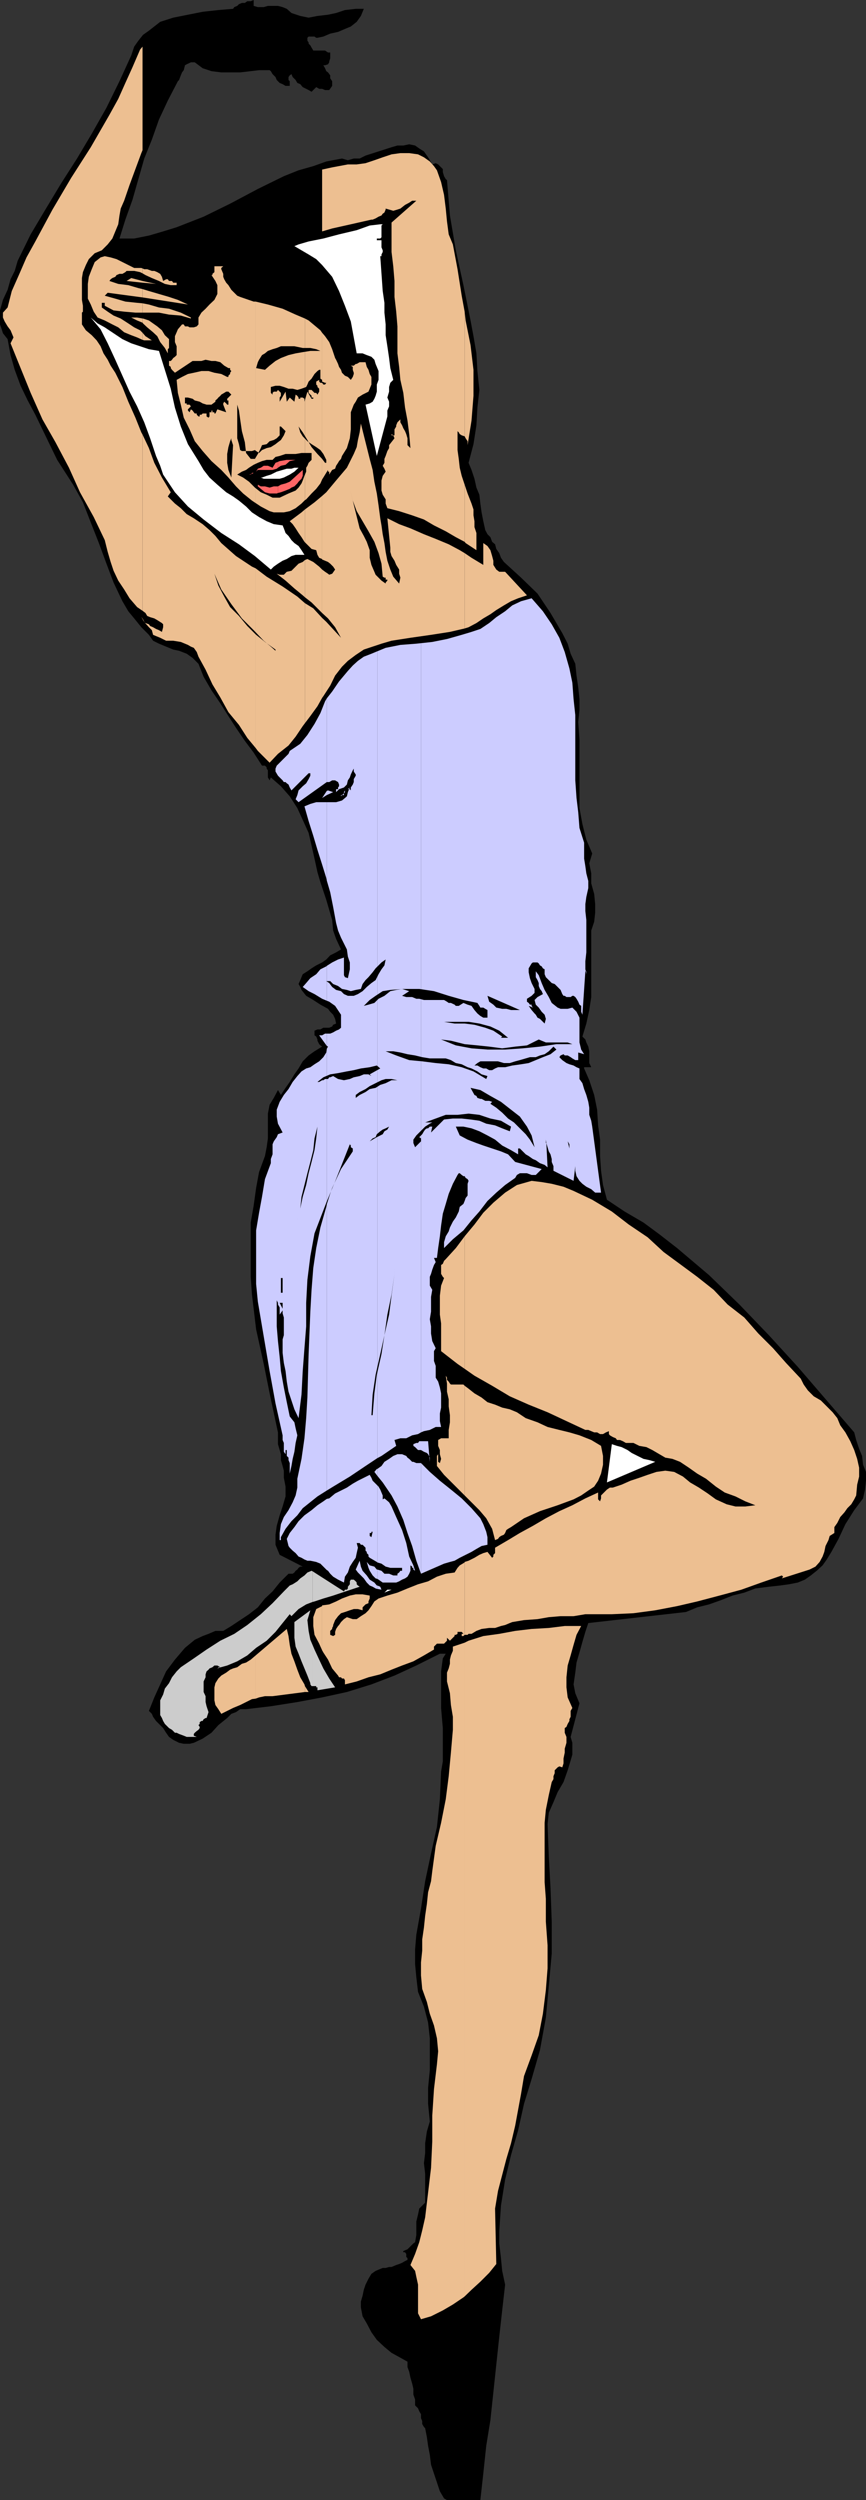
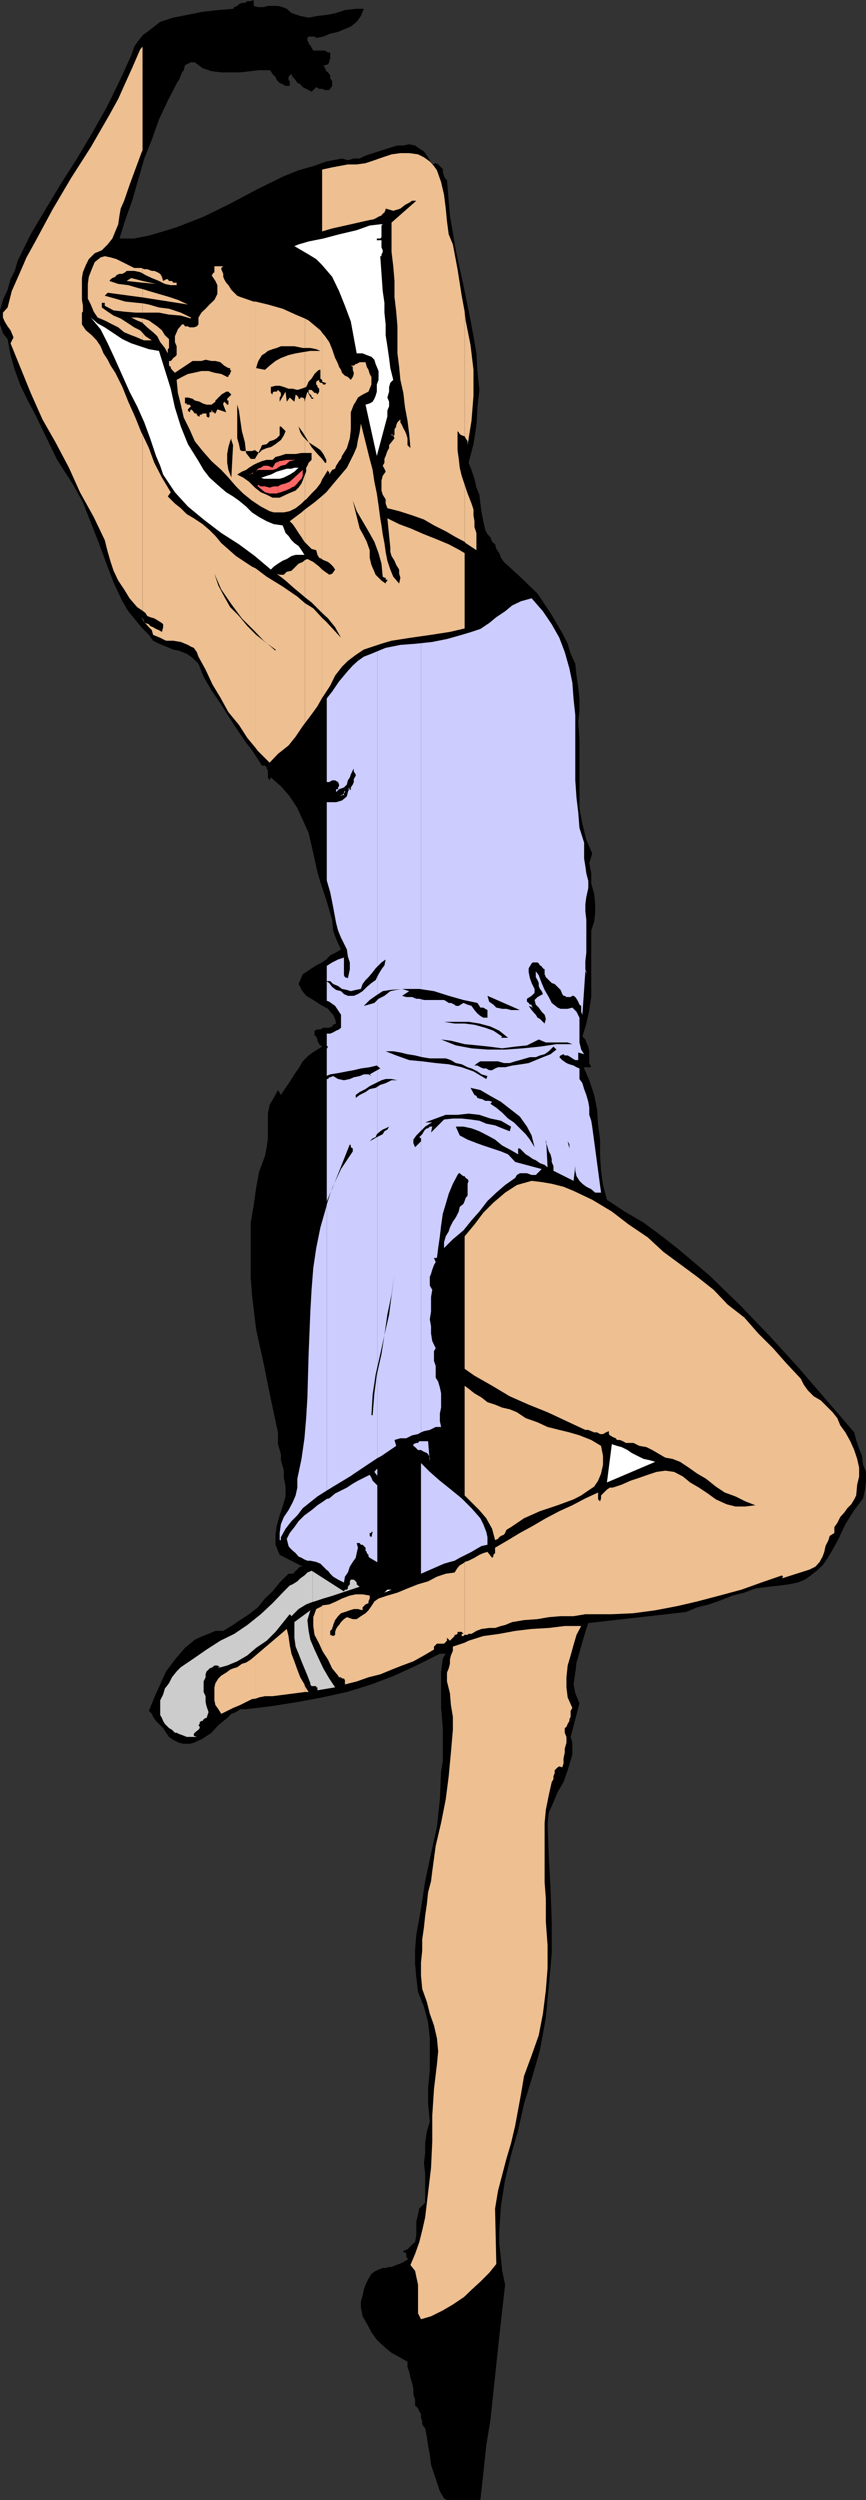
<svg xmlns="http://www.w3.org/2000/svg" width="353" height="1018.801">
  <rect width="100%" height="100%" fill="#333333" stroke="none" />
  <path d="m103.398 2.398 1.704.5h2.398l1.7-.5h4.1l1.9.5 1.698.7 1.903 1.703 3.597 1.199 3.403.7 3.597-.7L133.7 6l3.3-.7 3.602-1.202 4.398-.5h3.3L147.103 6.5l-1.704 2.398L143 10.801l-2.398 1L137.8 13l-3.2.7-2.8 1.198-2.403.5h-.5l-.699-.5H125.8l-.5.5v1.2l.5.703v.5l.699.699.5.898.7 1.2h4.8l1.2.8h.902v2.403L134.199 25v.398l-.5.801-1.199.399h-.7l.7 1.203L133 29l.7.5.902 1.2v1.198l.796 1.2V35l-1.199 1.7H132.5l-1.2-.5h-1.198l-1.204-.7L127 37.398l-1.2-.699-1-.5-1.402-.699-1-1.2-1.199-.5-.699-1.202-1.2-1.2-.5-1.199-.698.5-.5.7v1.199l.5.5V35h-1.704l-1.199-.7-1.199-.5-1.2-1.202-.5-1.2-1.198-1.199-.704-1.199-.5-.402h-4.296l-3.403.402-4.3.5h-7.7l-4-.5-3.597-1.2-3.204-2.402h-1.597l-1.7.801-.703.399-.5 2-.699.902-.5 1.2L73 32.597l-.5.5L68.398 41l-3.597 7.7-2.903 8.198-3.097 7.7L56.398 73 54 81.398 51.102 89.5l-2.403 7.7h6l6-1.2 5.801-1.7 5.5-1.702L83 88.3 93.8 83l11.302-6 10.597-5.2 6-2.402 6-1.699L133 65.801l6.398-1.203 2.403.703 2.398-.703h2.403l2.398-1.2L159.602 60l2.398-.7h2.398l2.403-.5 2.398.5 1.7 1.2 1.902 1.2 1.699 2.398L176.2 67l1.402-.5 1 .5 1.898 1.898v1.2l.5 1.703.7 1.199.5.398 1.198 14.403L185.801 102l3.097 14.2 2.903 14.398L193 137l1.2 7 .402 7.2.796 7.698-.796 7.2-.403 7.203L193 181l-2 7.598 1.2 2.902 1.198 3.598.801 3.601 1.2 2.899.402 3.601.5 3.602.699 3.597.8 3.602.9 1.7 1.198 1.198.704 1.903 1.199 1 .5 1.898 1.199 1.7.7 1.902 1.198 1.699 7 6.398 6.704 6.5 5.296 7.903L229.2 258l2.2 4.3 1.203 4.098 1.898 4.102.5 4.8.7 4.798.5 4.8v4.5l-.5 4.801.5 7.2V329.3l1.198 6.5 1.602 6.398 2.398 5.602-1.199 4 .801 4.097V360l1.2 4.3.402 4.098V372l-.403 3.598-1.199 3.601v27.102l-.8 5.297-1.2 5.5-1.602 5.3 1.204 1.2.398 1.203.8 1.699.4 1.898v4.801l.8 1.7h-2.898v.5l2.097 4.8 2 6 1.2 6 .402 6.399.8 5.8v6.7l.399 6 .8 5.8 1.598 6 7.204 4.801 7.699 4.5 6.5 4.801 7.199 5.598 13 11 12.398 12 12 12.5L325.2 557l11.8 13.7 11.2 13 .8 3.1 1.2 3.598 1.198 2.903.403 3.597 1.199 2.903v3.597l-.398 3.602-.801 3.598-3.602 4.8-3.597 5.7-2.801 6-2.903 5.3L337 635.5l-1.7 2.398-2.402 2.2L330.5 642l-2.398 1.7-2.903 1.198-3.597.7-3.602.5-4.602.5-5.5.703-4.5 1.699-4.796 1.2-4.801 1.898L289 653.8l-4.8 1.2-4.598 1.898-39.801 4.5-1.2 3.602-1.203 4.098-1.199 4.3L235 677.5l-.5 4.098-.7 4.8.7 3.602 1.7 4.098-3.598 13.703.699 2.398V715l-.7 2.398-1.203 4-1.699 4.801-2.398 4.102-1.7 4.097-1.902 4.301-.5 4.602.5 13.199.7 12.898.5 13.7v13l-1.2 13.203-1.199 12.898-2.398 13.2-3.403 11.8-3.097 10.102-2.403 10.797-2.898 10.101-2.403 10-1.699 10.602-.699 10.597v4.801l.7 6 .5 5.2 1.198 5.601-1.199 10.5-1.199 10.8-1.2 11.298-1.198 11.3-1.204 11.301-1.699 10.5L197 1008l-1.2 10.8h-13.6l-1.2-.702-1.7-2.899-1.198-3.601-1.204-3.598-1.199-3.602-.5-4.097-.699-3.602-.5-3.601-.7-3.598-.5-.5-.698-1.2v-1.202l-.5-1.2v-1.597l-.704-1.203-.5-1.2-1.199-1.199v-2.398l-.699-2v-2.403l-.5-2.097-.7-2.403-.5-2.398-.698-1.902v-2.2l-3.403-1.898-3.097-1.7-2.903-2.402-3.097-2.898-2.204-3.102-1.898-3.597-1.7-2.903-.698-3.597v-2.403l.699-2.398.5-2.402L149 931l1.2-2.402 1.198-2 1.704-1.2L156 924.2h1.2l1.402-.398h1L161.5 923l1.2-.402 1.198-.5 1.204-.7 1-.5v-.699l-.5-.5V918.5l-.5-.7h-.704v-.5l1.704-.702 2.398-2.399.7-.5.5-2.898v-5.5l.698-2.903.5-2.398 2.403-2.402V885.8l-.5-4.301.5-4.102v-4l.699-4.8 1.2-4.098-.7-7.2v-6.5l.7-7.202v-13l-.7-6.399-1.7-6.5-2.402-6-.699-6-.5-5.3v-6l.5-6 1.903-10.598 1.699-11.203 2.398-11.297 2.403-10.801 1.199-11.3.5-11.302.699-4.097v-13.602l-.7-8.199v-14.902l.7-5.297 1.2-1.903h-2.4l-9.6 4.801-8.9 4.102-9.402 3.597-10 3.102-10.097 2.2-10.102 1.898-10.8 1.703-10.099 1.2h-2.403l-1.699 1.2-1.898.698-1.7 1.7L89 703l-2.8 3.098-3.598 2.402L79 710.2l-1.7.398h-2.402L73 710.199 70.602 709l-1.704-1.2-1.199-1.702-1.199-1.899-2.898-2.898-1.204-1.703-.5-1.2L60.7 697.2l2.2-5.5 2.402-5.3 2.398-5.301 3.602-4.797 4.097-4.801 4-3.3 3.204-1.5 2.398-.9 2.8-1.202H91l3.3-2 3.598-2.399 3.602-2.398 3.602-2.801 2.898-3.602 3.102-2.898 2.898-3.602 3.602-3.597h1.699l.699-.5.5-.703.7-.5.5-.7.698-.5h1l-9.398-4.8-1.7-4.098v-4.102l.5-3.597 1.2-4.301 1.2-3.602 1.198-4.097v-4l-.699-3.602v-2.898l-.5-1.903L114.5 595v-2.402l-.5-1.7-.7-2.398v-4.8l-2.902-13.5-2.898-14.4-3.102-14.1-1.699-14.2-.5-7.2v-22.1l1.2-6.9 1-7.202 1.203-6.5 2.398-6.5.7-3.598.5-3.602v-10.097l.698-3.602 1.704-2.8 1.699-3.2 1.199 2 1.898-2.898 1.704-2.403 1.898-3.097 1.7-2.403 1.698-2.898 2.403-2.402 2.398-1.7 3.102-1.898-.7-.5-.5-.5-.703-1.402v-.5l-.5-1.2-.699-.5V420l1.2-.5h1.203l1.199-.7h2.398l1.2-.5.402-.702 1.199-.5-.398-1.899-.801-1.699-1.2-1.2-.902-1.202-3.097-1.7-2.903-1.898-2.898-1.7-1.903-2.402-.5-1.199L121.7 401l.7-1.602 1-2.398 1.902-1.2 1.699-1.202 1.898-1.2 2.403-1.199L133 391l1.602-1.7 2.398-1.202 2-1.2-2-4.3-1.2-3.399-.402-4.3-1.199-4.098-1.199-4.102-1.2-3.601-1.198-3.598-1.204-4.102-1.199-5.5-1.199-5.3-1.2-5.2-2.402-5.3-2.199-4.797-3.097-4.801-3.602-4.102-4.102-3.597-.5 1.199-.699-1.2v-2.902l-.5-.699v-.5L108 312h-1.2l-3.402-5.3-3.597-4.802-3.602-5.3-3.097-4.797-3.301-5.203-3.602-5.297L83 275.8l-2.102-5.301-2.398-2.402-2.398-1.7L73 265.2l-2.398-.5-2.903-1.199-2.898-1.2-2.403-1.202-1.699-2.399-3.097-3.101L54.699 252l-2.398-2.902L49.898 245l-3.597-7.602-2.903-7.699-3.097-8.398L37 212.898l-3.2-8.199-4-7.199-6.5-10.102L20.2 181l-2.9-6-2.902-6-3.097-5.8-2.903-6L6 150.7l-1.7-6-1.198-6.5-1.903-2.4-.5-1.6-.699-2v-5.7l1.2-4.3 1.902-4.102L4.3 113.8l1.7-3.402 1.2-4.097L12.5 95.5l6-10.102 6.5-10.8 6.398-10 6-10.098 6-10.602 5.301-10.8 4.801-10.5L54.7 19l1.698-2.402 1.903-2.399 2.398-1.699 4.602-3.602L70.6 7.2l12-2.398 6.4-.704 6-.5.5-.7 1.2-.5.698-.699 1.204-.5H99.8l1-.699h1.398l1.2-.5v2.398" />
  <path fill="#edbf91" d="m58.102 252.2.199.5.699 1-.898-1.7v.2" />
  <path fill="#edbf91" d="m58.102 252-.5-.5.5.7zm0-3.102 1.199.903L60 251l1.2.5 1.698.5 1.204.7L66 253.897l.5.5v1.2L66 257.5l-1.2-.7-1.198-.5-1.204-.702-1.199-.5-.5-.7-1.398-.5L59 253.7l1.7 1.899 1.198 1.203.5 1.898 1.204.5 1.699.7 2.398 1.199h2.903l3.097.5 2.903 1.203 1.199.699L79 264l1.2 1.7.698 1.898 2.903 5.3 2.8 6 3.2 5.301 3.3 6 4.297 5.2 3.403 5.3 3.398 4.102v-73.203l-1.5-.7-6.5-4.3-6-5.297-2.398-2.903L85.398 216l-2.796-2.402L79 211.199l-2.898-1.699-2.403-2.402-2.398-1.899-1.7-1.699-1.203-1.2 1.204-1.702-3.602-6-3.102-6-2.199-6-2.597-5.5v71.8" />
  <path fill="#edbf91" d="m58.102 177.098-.5-.899-2.403-6-2.898-6.5-2.403-6L47 151.9l-1.898-2.9-1.204-2.402L42.2 144l-1.2-2.902-1.602-2.399-2-2.101-2.398-2-1.602-2.399v-4.8l.403-.399v-2.402l-.403-2.399v-8.898l.403-2.403L35 108l1.2-2.402 2.402-2.399L41.5 102l2.398-2.402 1.903-2.399L47 94.301l1.2-2.903.5-3.597.5-2.801 1.402-3.2 2.199-6.402 2.398-6.5 2.403-6.5.5-1.199V19l-1 1.2L54 27.397 51.102 33.8l-2.903 6.5-3.597 6.5L37 60l-8 12.5-7.602 12.898-7 13-3.597 6.5-2.903 6.7-3.097 7-1.7 6.703-1.902 2.097v2L1.9 131l1.203 2 1.199 1.598.5 1.203.699 1.699-1.2 2.398L8.399 150l4.102 10.098 4.8 10.8 5.302 9.301 5.5 10.399 4.5 10 5.597 10.101 4.5 9.399 1.2 4.8L45.101 229l1.199 3.598 1.898 4 2.403 3.601 2.199 3.602 3.097 3.597 2.204 1.5v-71.8" />
  <path fill="#edbf91" d="m58.102 138.5.699.2h3.097l-2.597-1.7-1.2-1.402v2.902" />
  <path fill="#edbf91" d="m58.102 135.598-1-1-2.403-1.2-2.398-1.597-3.102-2-2.898-1.203L43.898 127l-2.398-1.7v-1.902h1.2v1.2l3.6 1.902 4.302.5 4.597.398h2.903v-3.8l-2.204-.2-4.796-.5L47 121.7l-4.3-1.199 1.198-1.2 14.204 1.9v-3.4l-1.704-.402-4.097-1.199-4.102-.5-3.597-1.199.5-.7.699-.5 1.199-.5.5-.702 1.2-.5h1.198l1.204-.7.5-.5h3.097l2.403.5 1 .5v-2l-.5-.199h-2.903l-2.398-1.2-2.403-1.2-2.398-1.202-2.398-.7-2.403-.5-1.699.5-2.398 1.903-1.204 2.898-1.199 3.102-.398 2.898v6L37 124.098 38.2 127l1.6 2.398 2.9 1.2 3.1 1.601 2.4 1.2 2.402 2 2.898 1.199 2.398.902 2.204 1v-2.902" />
  <path fill="#edbf91" d="m58.102 131.5.199.3L60 133.399l2.398 2L64.102 137l1.199 2.398 1.898 2.403L68.4 144v-1.7l.5-.5v-3.6l-1.7-1.602-1.199-2L64.102 133l-1.704-1.2-1.699-1.202-2.398-.797h-.2v1.699" />
  <path fill="#edbf91" d="m58.102 129.8-2.204-.402H53.5l2.398 1.2 2.204.902v-1.7m0-2.402H64.8l4.097.801 4.801.399 4.102 1.203v-.403l-4.102-2-4.8-1.597-4.098-.5-4.102-1.203-2.597-.5v3.8m.001-6.198 18.5 2.898-4.102-1.899L68.898 121l-4.097-1.2-4.102-1.202-2.597-.797v3.398m0-5.999 5.5.5-5.5-1.2zm0-.7-4.602-1.2-1.898 1.2 6.5.7v-.7m0-3.102 1.199.7 2.597 1.203 2.903 1.199 2.398 1.2 2.403.5H72v-1h-1.398l-.5-.7h-1.204l-.5-.7H67.7l-1.199.7-.5-1.7-.7-1.202-1.198-.7-1.204-.5h-1L60 109.7h-1.2l-.698-.3v2M104.2 692.2l1.402-.5 2.398-.5h3.102l13.199-1.7v-2.402l-.2-.7-1.703-2.898-1.199-3.102L120 677l-1.2-3.102-.698-3.597-.5-3.602-.704-2.898-12.699 10.797v17.601" />
  <path fill="#edbf91" d="m104.2 674.598-2 1.703-1.9 1.199-1.698.5-1.903 1.398-1.699.5-1.2.5-1.6 1.2-2 1.203L89 684l-1.2 1.898-.402 1.7v5.3l.403 1.903L89 696.5l1.2 1.898 2.402-1.199L95 696l2.898-1.2 2.403-1.202 2.398-1.2 1.5-.199v-17.601M104.2 304.8l.902 1.2 4.796 4.8 3.403-3.6 4.3-3.4 2.899-3.6 2.898-4.302.903-1.199v-48.898l-3.102-2.703-6-4.098-6.5-4-4.5-3.402V304.8m.001-99.8 2.1 1.398 3.598 1.903 1.704.5h4.097l2.403-.5 2.398-1.203 2.398-1.899 1.403-1.398v-74l-3.801-1.602-5.3-2.398-6-1.703-5-1.2V205" />
  <path fill="#edbf91" d="M104.2 122.898h-.802l-5.5-1.898-1.199-.5-1.199-1.2-1.2-1.202-1.198-1.899-.903-1-.8-1.398-.399-1v-1.203l-.8-1.899v-.5l.8-.699h2.102-5.704v2.398l-.796.7v.5h-.403l1.602 2.402.8 1.7v3.6l-1.203 2.4-2 1.898-1.597 1.703-1.7 1.597-1.203 2v2.801L80.2 133l-1.199.398h-1.7l-.698-.398h-1.204l-.5-.8H74.2l-1.699 2-.5 1.198-.7 1.602v2.398l.7 1.7v3.601l-.7.7-.698.5-.5.699-.5.5h-.704V149l.704.5v.5l.5.7 1.199 1.198 7.199-4.8h3.602l1.699-.5 2.398.5h1.602l2 .5L91.398 149l1.704 1h.699v.7l.5.5-.5.698v.5l-.7.7v.5h-.5l-2.402-1.2-2.8-.5L85 151.2h-2.898l-3.102.7-2.398.5-2.403 1.199L72 154.8l.5 5.297 1.2 4.8 1.198 5.301L77.301 175l2.097 4.8 3.204 4 3.597 4.098 4 3.602 2.903 3.098 3.097 3.601 2.903 2.899 3.597 2.902 1.5 1v-82.102M124.3 689.5h1.5l-1.5-2.402zm0-394.8 2.2-2.9 2.898-4 1.903-3.402v-32.597l-3.602-3.903-3.398-2.097v48.898m-.001-51.301 2.7 2.102 3.602 3.598.699.703v-17.703l-1.2-1.2L127.7 229l-2.398-1.2-1 .4v15.198" />
  <path fill="#edbf91" d="m124.3 228.2-.902.8-1.699.7-2.898 2.898-1.903.402-1.199 1.2H114l-1.2-.4 3.598 2.798L120 239.8l3.398 2.797.903.8V228.2m-.001-7.2 2.7 2.7 1.898.5.5 1.898.704 1.203 1.199.5V228v-25.902l-3.102 2.601-3.898 2.899V221" />
  <path fill="#edbf91" d="m124.3 207.598-1.402 1.203-4.796 3.597 1.199 1.2 1.199 1.703 1.2 1.898 1.198 1.7 1.204 1.902.199.199v-13.402m-.001-3.798.5-.3 2.2-2.402 1.898-1.899 1.704-2.199.699-1.602v-59.8l-.7-1-4.8-4-1.5-.797v74M131.3 672.5l.5.898 1.9 2.903 1.698 3.597 2.403 2.903.398.699H139l.398.5h.801l.403.7v1.698l4.796-1.199 4.801-1.699 4.801-1.2 4.602-1.902 4.296-1.699L168.5 677l4.3-2.402 4.098-2.399V671l1.204-1.2H181l.7-.702.5-.5v-1.2l1.198 1.2 1.903-1.899v-.5h.5l.699-.398V665h1.7l.698.8h-.699v.9h.7l.5-.5v-29.5l-2 1.198-.899 1-1.2 1.903-3.6.5-3.598 1.199-3.602 1.898-4.102 1.2-4.296 1.703L162 649l-4.102 1.2-3.597 1.198-1.7 1.2-1.203 1.902-1.199 1.7-1.199 1.198-1.898 1.2-1.704 1.203h-1.597l-2.403-.801-1.199.8L139 661l-.8 1.2-.4.398-.8 1.203-.398 1.199v1.2l-.801.5-1.2-.5v-1.602l.797-.797v-.403l.403-.8v-.399l.8-2 1.2-1.601 1.199-1.2 1.602-.5 2-.699 1.597-.5h1.7l1.902.5V655l1.199-1.2 1.2-.5v-.702l.5-1.2V650.2l-2.9-.5H145l-2.398.5-3.204 1.2-2.398 1.199-2.8 1.203-2.9.398v18.3" />
  <path fill="#edbf91" d="M131.3 654.2v.3l-2.402 1.2-1.199 3.3v3.598l.5 3.601 1.903 3.602 1.199 2.699v-18.3m-.001-369.802.5-.699 2.802-4.3 2-4.098 2.796-3.602 2.403-2.398 3.199-2.403 3.3-2.199 3.598-1.199 3.602-1.2 4.102-1.202 7.699-1.2 8.398-1.199 7.7-1.199 6-1.402v-30.7l-2-1.199-4.5-2.398-5.297-2.203-4.801-1.899-5.5-2.398-4.602-1.703-4.8-2.399 1.203 12v1.7l.5 1.699 1.199 1.902.699 1.7 1.2 1.898v1.703l.5 1.597-.5 2.403-2.4-2.801-1.198-2.902-1.204-3.598-.699-3.602-.5-3.597-.699-3.602-.5-3.601-.5-2.899-.7-5.3-.698-4.801-1-4.797-.704-4.801-1.199-4.5-3.597-14.402-.5 3.601-.704 3.102-.5 2.898L144.2 185l-2.8 5.598-4.4 5.202-4 4.797-1.7 1.5V228l2.4 1 .902.7 1.199 1.198.8 1.2-1.203 1.703-1.199.398-.5-.398L132.5 233l-1.2-.902V249.8l2.4 2.199 2.902 3.598 2.398 4.3-6-6.5-1.7-1.597v32.597m0-88.999.5-.8 1.9-3.098v.7h.5v1.198l.402-.699.796-1.199 1.204-.5.398-1.2.8-1.202.4-.7.8-.898.398-1.2 2-3.202 1.204-4L143 175v-7l1.2-3.102.8-1.199.898-1.699 1.903-1.2 2.398-1.202.5-1.2.7-1.699v-3.101l-.7-1.2-.5-1.699-.699-1.199-.5-1.902h-2.398l-1.204.703H145l-.8.699H143l.8.5v1.2l.4 1.198v.5l-.4 1.2-.8 1.203-1.2-1.203-1.198-.5-1.204-1.2L139 150.7l-.8-1.199-.4-1.2-.8-1.702-.398-.7-1.204-3.597-1.199-2.903L132.5 137l-1.2-1.402v59.8" />
  <path fill="#edbf91" d="m131.3 94.3 4.098-1.202 7.602-1.7 8.398-1.898h.5l1.204-.5 1.199-.7 1.199-.5.5-.702.7-.5.5-1.2V85l1.402.398 1.699.5 1.699-.5 1.2-.398 1.902-1.5 1.699-.902L168 81.8h1.7l-10.098 8.898v12l.699 5.801.5 6v6.5l.699 6 .5 6v11l.7 5.5.5 5.3 1.198 5.298.704 6 1 5.3.699 5.5.5 5.7-1.2-1.2v-2.8l-.5-1.7-.5-1.199-.703-1.199-.5-1.2-.699-1.202v-1.2l-1.199 1.2-.5 1.203v.5l-.7 1.199v2.398h-.5l.5 1.2-2.198 2.8v1.2l-.704 1.203-.699 2-.5 1.199v1.598L156 189.8l.7 1.199.5 1.2-1.2 1.698-.5 1.903v4.097l.5 1.7 1.2 1.902v1.7l.698 1.898 4.801 1.203L168 210l4.8 1.7 4.098 2.398 4.801 2.402 4.102 2.398 3.597 1.903V197.5l-1.199-3.602-.8-3.3L187 187l-.5-3.602V175.7l.5.5.398.7.801.5 1.2.402V127l-1.2-6.5-1.699-10.8-1.898-10.102-1.704-4.098-.699-5.3-.5-5.2-.699-5.602-1.2-5.199-1.698-4.8-1.204-1.7-1.699-1.898-2.398-1.703-2.403-1.2-3.597-.5h-3.602l-3.597.5-3.602 1.2-3.398 1.203L149 66.5l-3.602.5h-3.597l-6.403 1.2-4.097.898V94.3m58.097 841.5 2.801-2.702 3.602-3.297 3.597-3.602 2.903-3.601-.5-22.598 1.199-7.2 3.398-13 1.903-6.402L210 866.2l2.398-13 1.204-7.199 3.097-8.402 2.903-8.2 1.699-8.8L222.5 811l.7-8.902v-9.399l-.7-9.601V773.8l-.5-6.8v-24.2l.5-5.3 1.2-6 1.198-5.3.704-1.2v-1.2l.5-1.202v-1.2l1.199-1.199.699-.398 1.2.398.5-1.601v-2l.5-2.399v-1.601l.698-2.399v-2.398l-.699-1.703v-1.899l.7-.5.5-1.199.703-1.2v-.702l.5-1v-2.399L233.3 696l-1.903-4.3-.5-4.102V683.5l.5-4.8 1.204-4.102 1.199-4.297 1.199-4.102 1.898-3.601H230.2l-6.5.8-7 .403-6.699.797-6.5 1.203-6.5.898-6 1.899-1.602.8v266.403m-.001-266.403L184.602 671v1.7l-.801 1.898-.403 1.703V678l-.5 1.898-.699 1.7v3.601l1.2 4.801.402 4.8.8 4.798v5.3l-.8 9.301-.903 9.602-1.199 9.398-1.898 9.602-2.2 9.398L176.2 762.5l-.5 4.098-1.199 4.5-.5 4.8-.7 4.801-.5 4.801-.698 4.8v4.598l-.5 4.801V805l.5 5.5 1.898 5.3 1.2 4.798 1.698 4.8 1.204 5.2.5 5.3-.5 5.301-1.204 10.102-.699 10.797v10.5l-.5 10.8-1.2 10.102-1.2 10.098-1.198 5.3-1.204 4.801-1.699 4.801-1.898 4.5 1.898 2.398.5 2.403.7 3.199v11.7l1.203 2.398 4.097-1.2 4.801-2.398 4.102-2.402 4.296-2.899.5-.398V669.398m0-3.198h1.204l.398-.4h1.2l2-1.202 2.1-.797 3.098-.403h2.403l2.398-.8 1.7-.399 1.902-.8 1-.399 4.8-.8 5.5-.4 4.598-.8 4.801-.402h5.3l4.802-.797h10.796l8.801-.403 8.903-1.199L276 654.5l8.2-1.902 9.1-2.399 8.9-2.398 8.1-2.903 8.4-2.898.5.5-.5.7h-.7.7l11.3-3.602 2.398-1.2 1.704-1.898 1.199-2.2.699-1.902.5-2.398 1.2-2.402.5-1.7 1.902-1.199v-2.398l1.199-1.703 1.199-2.399 1.7-1.898 1.198-1.703L347 613l1.2-2 .8-1.602.398-4.398.801-3.3v-3.602l-.8-3.598-1.2-3.602-1.597-3.597-2-3.602-2.102-2.898-1.2-2.903-1.902-2.398-2.398-2.402-2.398-2.399-2.903-1.699-2.398-2.402-1.7-2.399-1.203-2.398-6-6.403-5.296-6-6-6-5.704-6.5-6.796-5.3-5.704-6-6.699-5.297-6.5-4.801-7.199-5.3-6.5-6-7.7-5.2-6.902-5.3-8-4.802-7.597-3.597-4.102-1.703-4.8-1.2-4.098-.699-4.102-.5-6 1.7-4.8 3.101-4.797 4.098-4.102 4.101-3.602 4.801-4 4.8v54l4 2.798 7.204 4.101L207.8 569l7.699 3.398 7.7 3.102 7.698 3.598 7.704 3.601h1.199l2.398 1h1.2l1.203.7h1.199l1.199-.7 1.2-.5v1.2l.402.5 1.199.699 1.199.5.5.703h1.2l1.198.5 1.204.699h3.097l2.403 1.2 2.898.5 2.398 1.198 2.903 1.7 2.398 1.402 2.903.5 3.097 1.2 3.602 2.398 3.398 2.402 3.602 2.098 4 3.203 3.597 2.398 4.403 1.602 4 2 4.097 1.597-4.097.5h-4l-3.602-.898-4.398-2-3.301-2.402-3.602-2.399-3.597-2.101-2.903-2.399-3.597-1.898-3.602-.5-3.597.5L264 601l-3.398 1.2-3.602 1.198-3.602 1.602-3.597 1.2h-1.2l-1.203.8-2.398 2.398v1.2l-.398 1.203-.801-.801v-2.8l-5.2 2.398-5.3 2.8-5.301 2.403-5.5 2.898-5.3 3.102-5.302 2.898-4.796 2.899-5.301 3.101v2.2l-.7.699v.703l-.5.5-1.902-2.403-1.699.5-1.602.7-2 1.203L191 636l-1.602.5v29.7" />
  <path fill="#edbf91" d="m189.398 609.398 6 6 2.801 3.301 2.403 4.301 1.199 4.598 1.199-.5.5-.7.7-.5 1.198-.5.5-.699.5-1.199.704-.5 1.199-.7 5.3-3.6 6.5-2.9 7.2-2.402 6.5-2.398 3.097-1.602 2.903-2 2.398-1.597 1.602-2.403L245 600.5l.8-3.602v-3.597l-.8-4.102-4-2.398-4.8-1.903-4.098-1.199-4.102-1-4.8-1.199-4.098-1.902-4.801-1.7-3.602-2.398-2.898-1.2-3.102-.702-2.898-1.2-3.102-1-2.398-1.898-2.903-1.7-2.398-1.902-1.602-1.199v44.7" />
-   <path fill="#edbf91" d="m189.398 564.7-.5-.5h-5.097l-.403-.4-.5-.8-.699-.7v-.902l-.5-.8.5 3.203v3.297l.7 3.101v2.899l.5 3.601v2.899l-.5 3.101v3.399H179.8l-1.2.703v2.398l.7 1.7v1.699l.5 1.902-.5 1.7-.7-.5v-3.102l-.5.703v4.097L181 601l3.602 3.598 3.597 3.601 1.2 1.2v-44.7m-.001-60.899-3.597 4.798-4.102 4.5-.699.703-.5 1.199-.7.5v3.598l.7 1.203.5.5-1.2 3.097-.5 4.102v7.7l.5 3.6v11.298l6.7 5.203 2.898 2v-54m0-247.703 1.602-.5 3.2-1.7L197 252l2.898-1.7 2.403-1.702 3.097-1.899 2.903-1.699 2.898-1.2 3.602-1.202-8.903-9.598H203.5l-1.2-.902-1.198-1.899V228.5l-.5-1.902-.704-2.399-1.199-1.699-1.699-1.2v8.9l-4.8-2.9-2.802-1.902v30.7" />
  <path fill="#edbf91" d="m189.398 220.8.403.5 4.398 2.9v-7l-.8-2.4v-2.402L193 210v-2.402l-.8-2.399-1.598-4.101-1.204-3.598v23.3m0-43 .403.798.8 1.203v1.597l1.598-10 .801-10.097v-10.602l-1.2-10.101-2-10-.402-3.598v50.8m-29.098-.402-.698-.5v.5zm0 0" />
  <path fill="#fff" d="M153.602 97.2v.698h1.898v2.903L156 102v.7l-.5 1v.698h-.5l1 14.2.7 4.8v4l.5 4.801v4.399l.698 4.5.704 4.8.5 4.102 1.199 4.8-1.2 1.2-.5 1.7v1.898l-.703 2.402.704 1.7v1.898l-.704 1.703v2.398l-4.296 16.102L149 164.898l1.7-.5 1.198-.699.704-1.199.5-1.2.5-1.702v-2.899l.699-1.898v-3.602l-.7-1.699-.5-1.2-.5-1.702-1.203-1.2-1.898-.699-1.7-.699h-2.402L143 131l-2.398-6.402-2.403-6-2.8-5.797L131.3 108l-2.403-2.402-3.097-1.899-2.903-1.699-2.898-1.7 1.7-.702 4.1-1.2 6-1.199 6.4-1.699 7.198-1.7 5.301-1.902 4.301-.5h1l-.5.5V96.7l-.5.5h-1.398M64.8 143l2.4 7.7 2.402 7.698 1.699 7.7 2.398 7.703L76.602 181l4.296 6.898L83 191.5l2.398 3.098 3.204 2.902 3.597 3.098L95 202.3l2.398 1.7 2.903 2.398 2.398 2.403 2.903 1.898 3.097 1.7 2.903 1.199 3.597.5.5 1.203.7 1.898 1.203 1.2 1.199 1.699L120 221.3l1.7 1.199 1.198 1.7 1.204 1.898H120.5l-1.7.5-1.902 1.203-1.699.699-1.898 1.2-1.7 1.198-1.203 1.2-6.5-5.5-6.5-4.797-7.199-4.602L83 211.7l-6.398-5.3-5.301-5.801L68.898 197l-2.398-3.602-1.2-3.597-1.698-4-2.403-7.203-2.398-6.5-2.903-6.5-3.097-6-2.903-6.5-2.898-6.5-3.102-6.7L41 134.2l-4-4.8 2.8 2.402 2.9 1.597 3.6 2.403 3.598 2.398 3.602 1.7 3.602 1.199 3.597 1.203 4.102.699" />
  <path d="m108 150.7-3.602-.7.704-2.402.5-1 1.199-1.899L108 144l1.2-1 1.902-.7 1.699-.5 1.699-.702h5.5l3.398.703h3.102l2.398.5 1.704.699H126.5l-3.102.5-2.898.5-2.898.7-3.102 1.198-2.2 1.2-2.402 1.902-1.898 1.7m25 5.3-.5.7h-.7l-.5-.7h-.698l-.5-.5v-.7l-1.204.7v1.2l.5.5v.5l.704.698v1.2l-.704 1.203-.5-.703h-.699l-1.199-1.2h-1.2v1.2l.7.703.5.5V162h.7v.5h-.7l-1.7-2.902-1.198 4.101V162.5l-.704-.5h-1v.5h-.699v-.5l-.5-.7-.699-.5-.5 2.9-1.898-1.7-1.204 1.7-.5-4.102-2.398 4.101V162l.5-.7v-1.202l-1.2-1.2-.5.7h-1.198l-.5.5v.703l-.704-.703v-2.399l1.903-.5H114l1.7.5 1.902.7h1.699l1.898.5 1.7-.5 1.902-.7.5-1 .5-1.199 1.199-1.2 1.2-1.902 1.198-1.199.704-.5h.5v3.602l.699.5v.699l1.199.5h.5m-40.398 6.5v.7h.5v1.698h-.5l-.403-.5-.8-.699-.399.7v.5L92.2 168l-3.598-1.2-.801 1.7h-.403v-.5h-.796v-.7h-.403v.7h-.8v1.7l-.399.5-.8-.5v-1.2h-1.598l-.5.5h-.704v.7h-.5v1.198-1.199L80.2 169v-.5h-.8l-.4-.5-.5-.7-.7-.5-.5 1.2-.698-.7v-.5l.699-.702.5-.5-.5-.7h-1.2v-.5h-.703V162h1.204l1.898.5.898.7 2 .5 1.204.698 1.597.5h2l1.602-1.199v-.5l.8-.699.399-.5.8-.7.4-.5 1.198-.702.801-.5h.903L94.3 160.8l-1.7 1.699M114 173.8h.5l1.898 1.9-.699 1.698-1.199 1.903-1.2.898-1 .801-1.902 1.2-1.699.398-1.898.8-1.2 1.2-1.203-.797-.5-.403-1.199.403h-4.097l-.704-.403-.5-2.398-.699-2.402v-13.7l.7 2.403.5 3.597.703 4.801 1.199 4.5.5 4.399 1.898 2.402h1.7l1.203-2 1.199-2.402.5-1.2 1.898-.398 1.2-1.2 1.703-.5 1.199-.702 1.199-1.2v-3.597m7.7-.001 1.698 2.4 1.903 3.1 1.699 2.9 2.398 2.8 1.903 2 1.199 1.598h.5v-1.2L131.8 185l-1.198-1.602-1.704-1.199L127 181l-1.7-1.2-1.902-2-1-1.6-.699-2.4M94.3 194.598l-1.198-3.098-.5-2.902V185l.5-2.8.699-2.4.5-1.202v.703l.699 2.097-.7 13.2m32.7-10v2.8l-1.2 1.2-.5 1.203-.5.797v1.601l-.698 1.7-.704 1.902-.5 1.199-1.199 1.7-1.199 1.198-1.7.7-1.198.5L114 202.8h-2.898l-2.403-1.203-2.398-1-2.403-1.899-2.398-2.398-2.398-1.703-2.403-1.2 1.903-1.199 1.699-.699 1.199-.902 1.898-1.2 1.704-.8 1.699-.7 1.898-.5h2.403l1.199-1.199L114 185.8l2.398-.801h4.102l2.398-.402H127" />
  <path fill="#f66" d="m113.3 200.898 1.2-.3 1.898-.7 1.704-.699.699-.5 1.199-.5 1.2-1.199.5-.7 1.198-1.202.5-1.2V191.5l-5.296 4.8-1.704.7-1.898.5-1.2.7v2.698" />
  <path fill="#f66" d="M113.3 198.2h-1.698l-1.704.5-1.898-.5h-1.7l-1.198-.7v.7l1.199 1 1.699 1.398 1.898.5h2.903l.5-.2V198.2m-.001-7.602 1.2-.797 1.898-.403 1.704-1.5 2.398-.5h.5-4.102l-2.898.5-.7.301v2.399" />
  <path fill="#f66" d="m113.3 188.2-1 .398-1.198 2-1.903-.797H107.5l-1.2.797-1.198.402-.704 1.2.704-.7h6l1.699-.5.5-.402v-2.399m-8.903 4.001-1 .5 1-.5m-1 .5h-.699l-.199.5zm-.898.5-1 .198h-1.2 1.9l.3-.199m20.102-5.801h.296l.5.5-.5-.5h-.296" />
  <path fill="#fff" d="m121.7 190.598-1.7 1.601-1.898 1.2-2.403 1.199-1.699.5h-6.5l-1.2-.5h.5l1.9-.7 1.698-.5 2.403-1.199 2.398-.699 1.7-.5h1.902l1.199-.402h1.7" />
  <path d="m157.2 237.8-1.7-1.202-2.398-2.399-.5-1.199-1.204-2.8-.699-2.9v-3.1l-1.199-3.4-1.2-2.402-1.698-3.097-4-16.102L143.8 204l1.597 4.3 2.403 4.098 2.398 4.102 2.403 4.3 1.699 4.598 1.199 4.301.5 5.301.7.398h.5v.801h.698v.399l-.699.8v.403m-69.8-4.001 2.801 6.4 4.102 6 4.3 5.8 4.797 4.8 4.102 4.298 2.898 2.402 1.903 1.7v-.5L108 261.597l-3.602-2.899-3.597-3.601L97.398 251l-3.597-3.602-2.403-4.3-2.398-4.5-1.602-4.797" />
  <path fill="#ccf" d="m133.2 639.8.5.298.902 1.203 1.199 1.199 2 1.2 2.398 1.198.403-2.398 1.199-1.7.8-2.402 1.2-1.898 1.199-1.7.398-1.902.5-2.199-.5-1.898h1.204l.5.699h.699l1.199 1.2v1.198l.5.5v.5l.7.7v.703l.5.5 1.198.699 1.704 1 .199.2v-31.4l-.7-.702-1.203-1.2-.5-1.199L150.7 601l-2.398 1.2-2.403 1.198-2.097 1.2-2.403 1.601-4.796 2.399-2.403 2-1 .203v29m0-29.001-1.4 1-2.402 1.598-2.398 2-2.898 2.102-2.403 2.398-1.699 2.403-1.898 2.398-1.204 2.399.704 2.902.5.7 1.199 1.198 1.199 1 1.2 1.403 1.198.5 1.204.699 1.199.5h1.199l2.398.5 1.704.7 1.199 1.198 1.398 1.403v-29m.001-3.403 2.6-1.597 6.802-4.102 6.398-4.3 4.8-3.2V265.4l-2.402 1-3.097 1.199-2.403 1.703-2.097 1.898-2 2.2-3.602 4.3-2.8 4.102-2.2 2.797V318.7h1l1.2-.699h1.203l1.199.7.398 1v.698l-.398.5v.7H137v1.203l1.2-1.203 2-.7 1.198-1.199.403-1.699.8-1.2.399-1.202.8-1.7.4-.699v1.2l.8 1.199v.5l-.8 1.402v1.2l-.4 1-.8 1.198v1.2l-.398-.5h-.301l-.5 1.203-.403 1.699-.796.7-1.204 1-2.398.698h-3.8v31.903l1.402 4.797 1.199 6 1.199 6.5.8 3.101 1.2 2.899 1.2 2.402 1.198 2.398.403 2.903.8 2.398v2.8l-.8 3.598-1.2-.399-.402-.8v-7.2l-2.398.801-2.403 1.2-2.199 1.398V407.8l1 .398 2.403 1.7 1.597 2.402.801 1.199v5.3l-.8.7-1.2.5-1.2.7-1.198.5h-1.403v5l.5.3-.5.898v62.2l1.7-4.098.5-1.402.902-1.899 6.3-15.898.399.5v.699l.8.5v1.2l-4.8 7.198-2.7 5.801-1.402 3.301-1.699 5.3v116.598" />
  <path fill="#ccf" d="m133.2 490.8-.2 1-2.398 8.4-1.704 8.398-1.199 8.101-.699 8.899-.5 8.902-.7 17.3-.5 17.7-.5 8.398-.698 8.2-1.204 8.402-1.699 8.098v3.601l-.699 3.2-1.2 2.8-1.698 3.2-1.903 2.8-1.199 2.899-.5 3.601v3.602-.703h.5v-1.2l1.898-3.398 2.403-3.102 2.398-2.398 2.2-2.902 6-4.797 3.8-2.403V490.801" />
-   <path fill="#ccf" d="m133.2 427.398-.2 1.5-1.2 1.903-1.698 1.699-1.903 1.2-1.699 1.198-1.7.5-1.902 1.2-1.699 1.902-1.898 2.398-1.7 2.903-1.902 2.398L114 449l-1.2 3.2v2.8l.5 2.898 1.9 3.602-1.9.7-.5 1.198-1.198 1.7-.5 1.203v4.097l-.704 1.903V474L108 480.5l-1.2 7.2-1.198 6.5-1.204 7.198V523.2l.704 7.2 2.398 14.199 2.398 14.101 2.403 13.2 2.898 13v1.902l.5 1.199v3.598l.7 1v-1.7h.5v2.403l.703.699v1l.5 1.2v4.3l.699-3.102.5-2.898.699-2.902.5-3.598.7-3.102-.7-2.898-.5-2.402-1.898-2.399-1.204-5.8-1.199-6-1.199-6.7-.5-5.7-.7-6.5-.5-6V528v1.898l.5 1v.7l.7 1.203v2.898l1.2-1.699v1.2l.5 1.698v7.2l-.5 1.703v5.5l.5 4.097.698 3.301.5 4.301.704 4.098L120 574.3l1.7 3.597 1.198-9.597.5-9.602.704-9.3.699-8.899v-9.602l.5-9.398 1.199-9.602 1.7-9.3 5-13v-62.2m0-6.197h-.7l-1.2.698h-1.198l3.097 4.301v-5m.001-27.601-.2.203-2.398 1.199-1.704 2-2.398 1.598-1.7 2-1.402 1.601 2.403 1.7 2.398 1.199 3.102 1.902 1.898.8v-14.202m.001-66.7h-4.302l-2.398.7-2.398 1 1.699 6 1.898 6 1.7 5.703 1.902 6 1.699 5.5.2 1v-31.903m0-2.898 2.6-1.2-2.1-.702-.5.203V324m0-1.7-1.9 2.9 1.9-1.2Zm0-37.702-.7 1.203-1.898 4.797-2.403 4.402-2.898 4.5-2.903 3.598-4.296 2.902-.5 1.2-1.204 1.198-1.199 1.2L114 310.8l-1.2 1.2-.5 1.2v1.198l1 1.7.7.703 1.2 1.199.5.7h.698l.5.5.704.5.5 1.198.699 1.2 7-7h.699v1l-.7 1.402-1 1.7-1.402 1.198-1.699 1.7-.5 1.902-.699 1.7 1.2 1.198 10.1-7.199 1.4-1v-34.101M153.8 647.5l1.7.3-.5-1.202-1.2-.5v1.402" />
-   <path fill="#ccf" d="M153.8 646.098h-.198l-1-1.2-1.903-1.199L149.5 642l-1.7-1.902-.698-1.7-.5-2.398-1.602 3.598.898 1.203 1.204 1.199 1.199 1.2 1.199 1.698 1.2 1.2 1.198.5 1.204.703.699.199v-1.402m-.001-2.7.5.301 1.7 1.2h5.5l1.2-.5 1.198-.7 1.204-.5 1-.699.699-1.2.5-1.202v-2.2l.699.5v.5h.5v.7l.7.5-.7-2.2-1.7-3.597-1.198-5.5-1.704-5.301-2.398-5.3-1.898-4.302-1-1.699-1.403-1.199-.5-.402L156 611v-1.602L155 607l-.7-1.2-.5-.5v31.4l1.7.5 1.7 1.198 1.902.5h5.296-.5v1.2h-.699l-.5.703-.699.5V642h-1.7l-1.698-.7h-1.903l-1.199-1.202-1.7-.5v3.8" />
-   <path fill="#ccf" d="M153.8 639.598h-.198l-1-1.2-1.903-.5-1.199-1.398.7 2.398.5 1.2 1.198 1.902 1.204 1.2.699.198v-3.8m-.001-38.2 2.2 2.7 3.602 5.3 2.398 4.5 2.398 5.5 1.704 5.301L168 630l1.7 6 1.902 5.3v-45.1h-1.903l-1.199-.5h-.5l-1.2-1.2-.698-.5-.5-.7-1.704-.702H162l-1.7.703-1.698 1.199-1.903 1.2-1.199 1.698-1.7 1.2v2.8" />
  <path fill="#ccf" d="M153.8 598.598h-.198l-1 1.203 1.199 1.597v-2.8m-.001-4.398 1.7-.9 6-4.1-.7-2.4 2.4-.702h2.402l2.398-1.2 2.398-.5 1.204-.699V262.098l-1.903.203-6.5.5-6 1.199-3.398 1.398V594.2m17.801 47.1 9.398-4.1 2.398-.7 1.903-.5 2.097-1.2 2.403-1.202 2.398-1.2 2-1.199 2.102-1.199 2.398-.5v-3.102l-.5-2.199-1.199-3.101-1.2-2.399-3.6-4.101-4-4-4.4-3.598-4.5-3.602-4.1-3.597-3.598-3.602v45.102m0-50.403 1.199.7 1.199.5.5.5.5.902-.5-6.2h-2.898v3.598m0-3.598h-.704l-.5.7h-.699l-1.199.5v.7l.7.5 1.198 1.198h1.204v-3.597" />
  <path fill="#ccf" d="m171.602 583.7 1.199-.5 2.398-.5 2.403-1.2h2.199l-.5-2.402V576l.5-2.402V567.8l-.5-2.403-.7-2.398-1-1.602v-4.8l-.703-2v-4l.704-1.2-1.403-2.898-.5-3.102V540.5l-.5-2.902.5-3.098v-6l.5-2.902-1-1.7v-3.597l.5-1.203.5-1.7.7-1.898.703-1.2-.704-1.702h1.204l.5-4 .699-4.797.5-4.403.699-4.8 1.2-4 1.198-4.098 1.704-4.102 1.898-3.597.5-.703h.398l.801.703.7.5h.5l.402.699.8.5.399.7-.398 1.198v4.801l-.801 1-.403 1.2-.5 1.199-1.5 1.203-.398 1.898-1.2 2.399-1.198 1.703-1.204 2.398-.5 1.602-1.199 2-.699 2.398v2.399l3.602-3.598 4.296-3.602 3.301-4.097 3.2-3.602 3.3-4.3 3.602-3.399 3.597-3.102L210 480l.7-1.2 1.198-.702h2.903l1.898.703h1.7l2.402-2.403L210 473.5l-2.898-3.102-2.903-1.199-3.597-1.199-3.602-1.2-2.8-1-3.598-1.402-3.204-1.699-1.597-3.601h3.097l3.301.703 3.2 1.199 3.3 1.7 3.102 1.698 2.898 2.403 3.602 1.898 2.898 1.7V468h.7l1.203 1.2 1.199 1.198 1.199.7 1.7 1.203 1.198.5 1.704 1.199 1.898.7 1.2 1-.5-9.9h-.2v-1.402l.2 1.403 1 3.398.698 1.2.5 1.902v1.199l.704 1.7v1.898l8.199 4.101.699-6v1.899l.5 2.203 1.2 1.898 1.198 1.2 1.602 1.199 2 1 1.602 1.402H245l-3.602-26.902-.398-2.399-.8-2.398v-2.903l-.4-2.398-.8-2.8-.898-2.4-.704-2.402-1.199-1.699v-4.3l-1.199-.5-1.2-.7-1.698-.5-1.204-.5L229.2 432l-1.2-1.2.5-.702 1.2-.5.5.5h1.198l1.204.703.699.5 1.199.699h1.2v-3.102l2.402.7-1.204-1.899-.699-2.898v-10.102L235 412.301l-1.7-1.703-1.902.5H228.5l-1.2-.5-2.402-1.899-1.199-2.398-1.699-2.903-1.2-2.8-1.198-3.2-1.204-1.597v2.398l.704 1.2.5 1.199v1.203l.5 1.199.699.898.5 1.2-2.2 1.203-1.203 1.199.5 1.898 1.204 1.2 1.199 1.703L222 413.5l.5 1.7-.5 1.898-1.898-1.899-1-.5-.704-1.199-.5-.5-1.199-1.402-.699-1-.5-.7 1.7.7-.5-.7v-.5h-.7l-.5-.699-.7-.5V407l1.9-1.2 1.198-1.202V403l-1.199-2.402-.699-2-.5-2.399v-1.601l1.2-2 .5-.399h1.902l.5.399.5.8.699.403.5.797.699.402v2l.5 1.2 2.398 2.398 1.204.402 2.398 2.398.7 1.7.5.703h.5l.698.5h1.704l.699-.5h.5l.699.5.5.699.7 1.2.5 1.198.698.5v2.403l.5 1.199 1.204-17.7h.199l-.2-.8v-3.3l.399-3.602v-13.2l-.398-3.597v-2.903L239 365.5l.8-3.602V359l-.8-3.102-.398-2.898-.5-3.102v-6.5l-1.903-6-.5-6.398-.699-5.8-.5-7.2v-26.602l-.7-6.5-.5-6.699-1.198-5.8-1.903-6.7-2.199-5.8-3.102-5.5-3.597-5.301-4.602-5.297-4.3 1.199-3.598 1.7-2.903 2.398-3.597 2.402-2.903 2.398-3.597 2.403-3.602 1.199-4 1.2-6 1.698-6 1.2-4.597.5v321.601" />
  <path fill="#ccf" d="m238.8 395.8.2 1.2v-1.2zm-96.5-74.202.302-.7-.801.7h-.403.903m-1.199 0-.5.5.5-.5m-.5.5-.403.703v.5l-.8.699h.8v-.7l.403-.5v-.702M139.398 324H139v.5zM175 593.5l.2 2.2V594Zm0 0" />
  <path d="m157.2 391-.5 2.398-1.2 1.602-1.2 2-1.198 2.398-1.704 1.2-1.898 1.601-1.7 1.7-1.902 1.199-1.699.703h-2.398l-1.602-.703-1.199-1.2-2-.5-1.602-1.199-1.199-1.601L133 399.8h1.602l1.198 1.2 2 .8 1.597 1.2 2 .398 1.602.5 2-.5 2.102-.398.699-2 1.199-1.602 1.2-1.199 1.698-2 1.204-1.601 2.398-2.399 1.7-1.199m37.403 17.7.796 1.198.403.7H197l.8.5.9.5v3.101H197l-1.2-.699-1.198-1-1.204-1.402-1.199-1.7-1.597-.5-1.704-.699-1.898 1.2h-1.2l-.5-.5-1.5-.7h-.902l-.699-.5L181 407.5h-8.2l-1.902-.5H169.7l-1.699-.7h-2.398l-1.704-.5 2.903-1.902-2.903-.898-2.398.398-2.398.5-2.403 1.903-2.398 1.199-1.7 1.7-2.402.698-1.898.5 2.398-2.398 2.403-1.7 2.898-1.902 3.102-.5 5.296-.398h6.5l6 .898 6 1.903 6 1.699 5.704 1.2" />
  <path fill="#fff" d="m166.8 404.598 9.4.5-9.4-.5" />
  <path d="M211.898 411.598h-3.597l-1.903-.5H204.7l-2.398-.5-1.2-1.2-1.703-1.199-.699-2.398 13.2 5.797m-4.798 11.3h-2.903l.5-.5-3.597-2.398-3.301-1.2-4.403-1.202-4-.5h-4.097l-4.301-.7h-8.2H191l4.398.7 4.5 1.203L203.5 420l3.602 2.898m12.5.7 1.199.5 1.699.703h8.898l1.903.699h-6.5l-6.7 1-7 .7-7.203.5H198.7l-6.5-.5-6.398-1.2-6-2.402 4 .5 5.597 1.402 5.204.5 4.796.5 5.301.7 5.301-.7 4.8-.5 4.802-2.402m7.197 4.102-2.402 1.898-3.097 1.203-2.903 1.199-2.898 1.2-3.102.5-3.597.5-2.903.698H203l-1.2.5-1.198.7h-1.204l-1.199-.7H197l-1.2-.5-1.198-.699h-1.204l1.204-1 1.199-.699H203l2.398.7h2.403l2.199-.7 1.898-.5 2.403-.7 1.699-.5h2.398l1.704-.702 1.898-.5 1.7-1.2 1.902-1.898 1.199 1.2m-45.101 3.6 2.1.7 2 1.2 2.4.5 2.402 1.198 1.597.5 2.403 1.2 1.699 1.203 2.398.699-.5 1.2-5.199-3.102-4.8-1.7-5.302-1.199-5.296-.5-5.5-.699-5.301-.5-5.301-1.902-4.3-1.7h3.1l2.9.5 2.902.7 3.097.5 2.903.703 3.097.5h6.5M155 435.398l-4.3 2.403.698.699-1.199-.7h-1.898l-1.7.7-2.402.5-1.597.7-2.403.5-2.398-.5-2-1.2-1.2.5h-.402l-.5.7H132.5l-.7.5h-.5l-1.198.698h-.704l2.403-1.898 2.8-1.2 3.2-.5 3.597-.702 2.801-.5 2.903-.7 3.597-.5 2.903-.699 1.398 1.2m7 4.801h-2.398l-2.403 1.198-2.199.7-1.898 1.203-2.403.5L149 445l-2.398 1.2-1.602 1.198V446.2l1.602-1.199 2.398-1.2 1.7-1.202 2.402-1.2 2.398-1.199 1.7-.5h2.402l2.398.5m55.898 27.3L216 464.398l-1.7-2.199-2.402-2.398-2.398-2.403-2.398-1.597-2.403-2.403-2.398-2-2.403-1.597.704-.801-1.204-.402h-1.597l-1.5-.797h-.5l-1.2-.403-.402-.8-.8-.399-1.598-2.898 4 .898 4.097 2.399L204.2 449l4.102 3.2 3.597 2.8 2.903 4.098 1.898 3.601 1.2 4.801" />
  <path d="m208.3 459.098-.5 1.902-3.1-1.2-2.9-1.202-3.6-.7-2.802-1.199-3.597-.5-3.602-.398h-3.597l-3.602.398-5.3 5.301.5-2.402h-1l-.7.703h-.5l-.7.5-.5.699-.698 1.2-.5.5-.704.698.704.5v1.2l-2.403 2.402-.699-1.7v-1.402l1.2-1.699 1.198-1.199 1.204-1.2 1.199-1.202 1.898-1.2 1-.5h-2.898l4.3-1.597 4.098-1.5h4.801l4.5-.5 4.398.5 4.5 1.5 4.301.898 4.102 2.399M218.398 455l1.704 2.898-1.704-2.898M121.2 497.3l1.198-4.8.5-4.8 1.204-4.802 1.199-4.8 1.199-4.598 1.2-4.8.5-4.802 1.198-4.8-.5 4.8-.699 4.801L127 473.5l-1.2 4.598-1 4.8-1.402 4.801-1 4.801-1.199 4.8m37.403-38.202-.704 1.203-1.199.699-.699 1.2-2.398 1.198-1.704 1-1.199.7-.5 1.203.5-1.203 1.2-1.2 1.203-.5.5-1.199L155 461l1-.7 1.2-.5 1.402-.702m73.5 8.902-.704-2.902.704 1.203zm-89.5 9.098-2.403 5.8 2.403-5.8m58 15.902-1.204 3.098 1.204-3.098M156 503.8l-3.398 17.7L156 503.8m-42.7 5.7.7 6-.7-6m38.598 67.2h-.5l.5-8.4 1.204-8.1 1.898-8.4 1.7-7.702 1.198-8.399 1.704-8.199 1.199-8.402.699-8.399-.7 8.399-1.198 8.902-1 7.7-1.903 8.398-1.199 7.703-1.898 8.398-1 7.602-.704 8.898M112.3 515l.5 12.5-.5-12.5m2.2 5.8h.7v6h-.7v-6m.7 12.5-1.2-2.402h1.2zm0 0" />
  <path fill="#fff" d="m267.102 595.7-19.704 8.398 2-15.598 2.102.7 1.898.5 2.403 1.198 1.699 1.2 2.398 1.203 2.403 1.199 2.398.5 2.403.7" />
  <path d="m151.398 626.398-.699-.5V624.7h.7v-.5h.5l-.5 2.2" />
  <path fill="#fff" d="m156.7 649 1.198-1.2h1.704zm0 0" />
  <path d="m150.2 652.098-1.9 1.703 1.9-1.703" />
  <path fill="#ccc" d="M127.398 687.098h1.5v.5h.5v1.203l7.204-1.203-2.403-3.598-2.398-4.102-1.7-3.597-1.902-4.102-.8-1.898v16.797m-.001-16.798-.898-2.1-.7-3.602-.5-4.399 1.2-4L120 661v6.398l.5 3.602 1.2 2.898 1.198 3.102 1.204 2.898 1.199 2.903 1.199 3.097v.5l.5.7h.398V670.3m0-17.5.801-.202 3.602-1.2 4-1.199 3.597-1.199 3.602-1.2 3.602-1.202-.704-.5-.5-.5v-.7l-.398-.5-.8-.699H143l-.398.7v1.199l-.801 1v.703l-.403.5h-.796l-.403.699-12.8-8.2v12.5" />
  <path fill="#ccc" d="m127.398 640.3-.398-.202-1.7.703-1.198 1.199-1.704 1.2-1.199 1.198-1.898 1.2-1.2.5-2.402 2.402-4.597 4.8-4.801 4.5-5.5 4.4-5.301 3.6-5.7 2.798-5.6 3.601-5.2 3.602-5.3 3.597-1.7 1.7-1.898 2.402-1.204 2.398-1.699 2.2-.699 2.402-1.2 2.398v6l.7 1.2.5 1.203.7 1.199 1.698 1.7 1.204.698 1.199 1.2H72l1 .5 1.898.703 1.204.5h4.097L79 707.3v-.703l.398-.5.801-.7.7-.5.5-.699v-.5l-.5-.699.5-.5v-.7l.703-.5h.5l.398-.702.8-.5h.4l.8-2.399-.8-2.398-.4-1.703v-2.399L83 689.5v-4.3l.8-1.7v-1.2l.4-1.202.8-.7.398-.5 1.204-.5.796-.699h1.204l1.199.7H89v.3l3.602-1L96.699 677l4.102-2.402 3.597-3.098 4.301-2.902 3.602-3.598 2.898-3.602 2.903-3.597.699.797 2.898-2.899 3.102-1.898 2.597-1v-12.5" />
-   <path fill="#ccc" d="m89 679.7-.398.198H89Zm0 0" />
</svg>